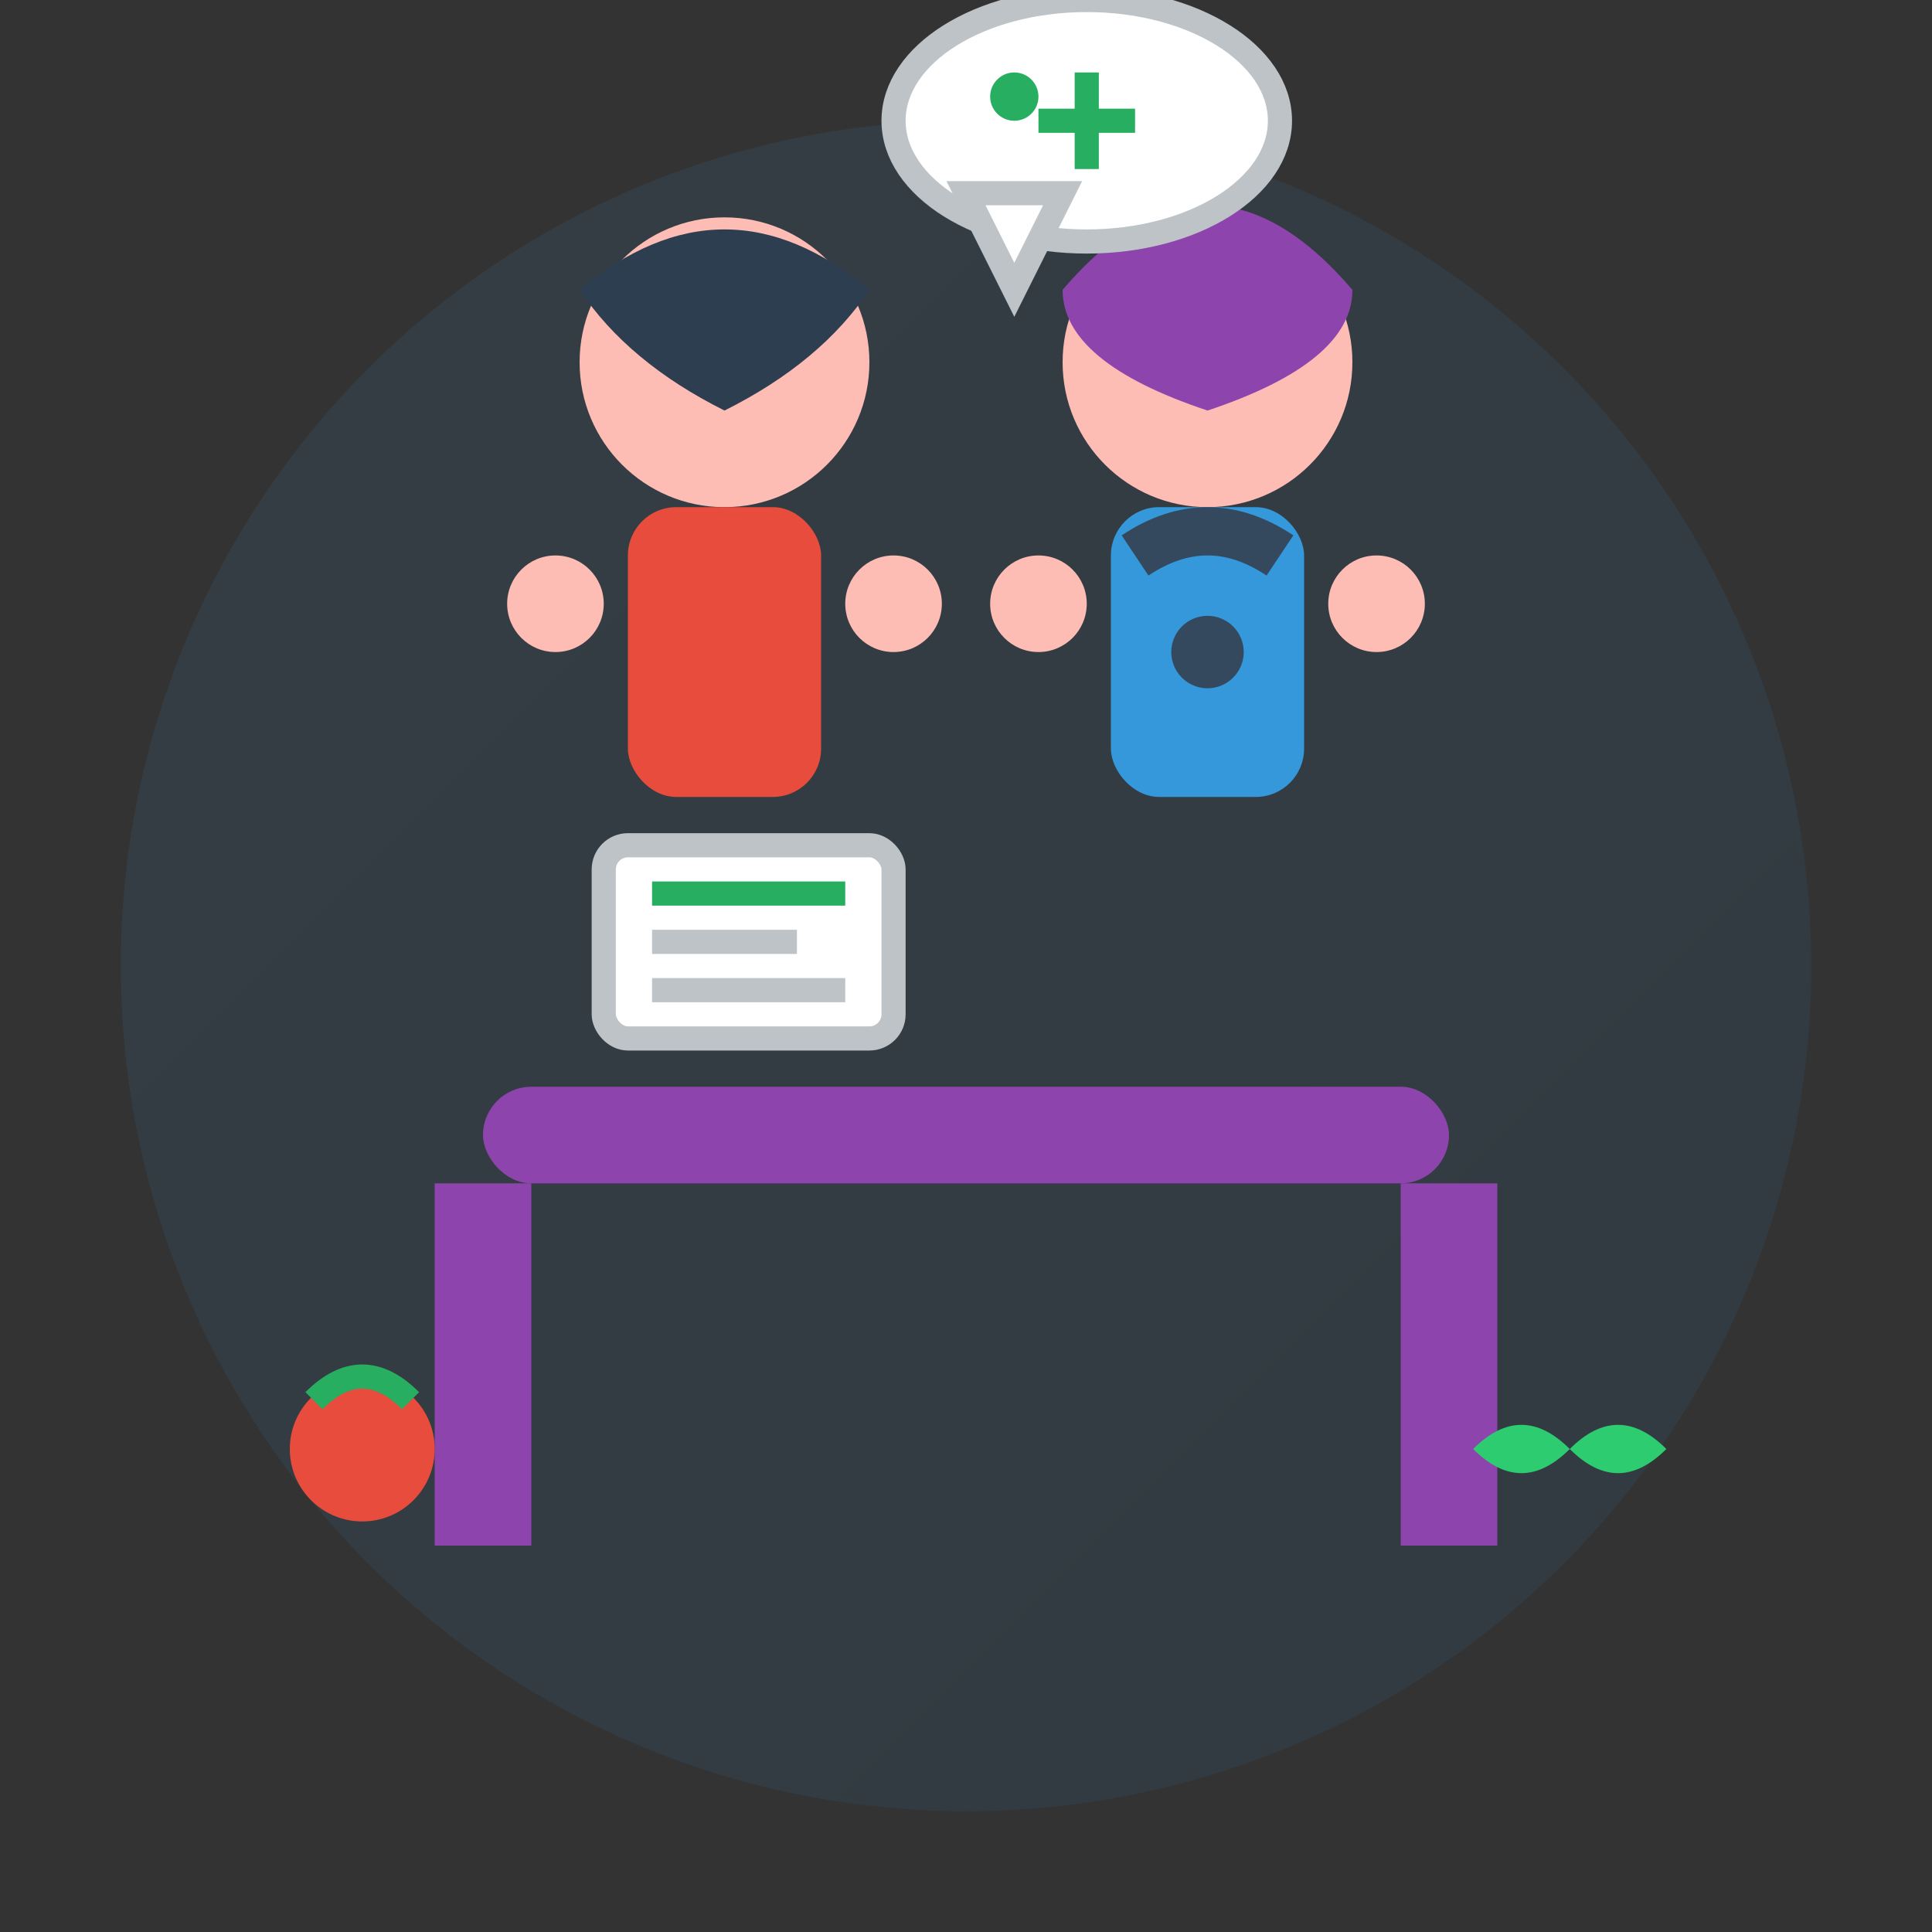
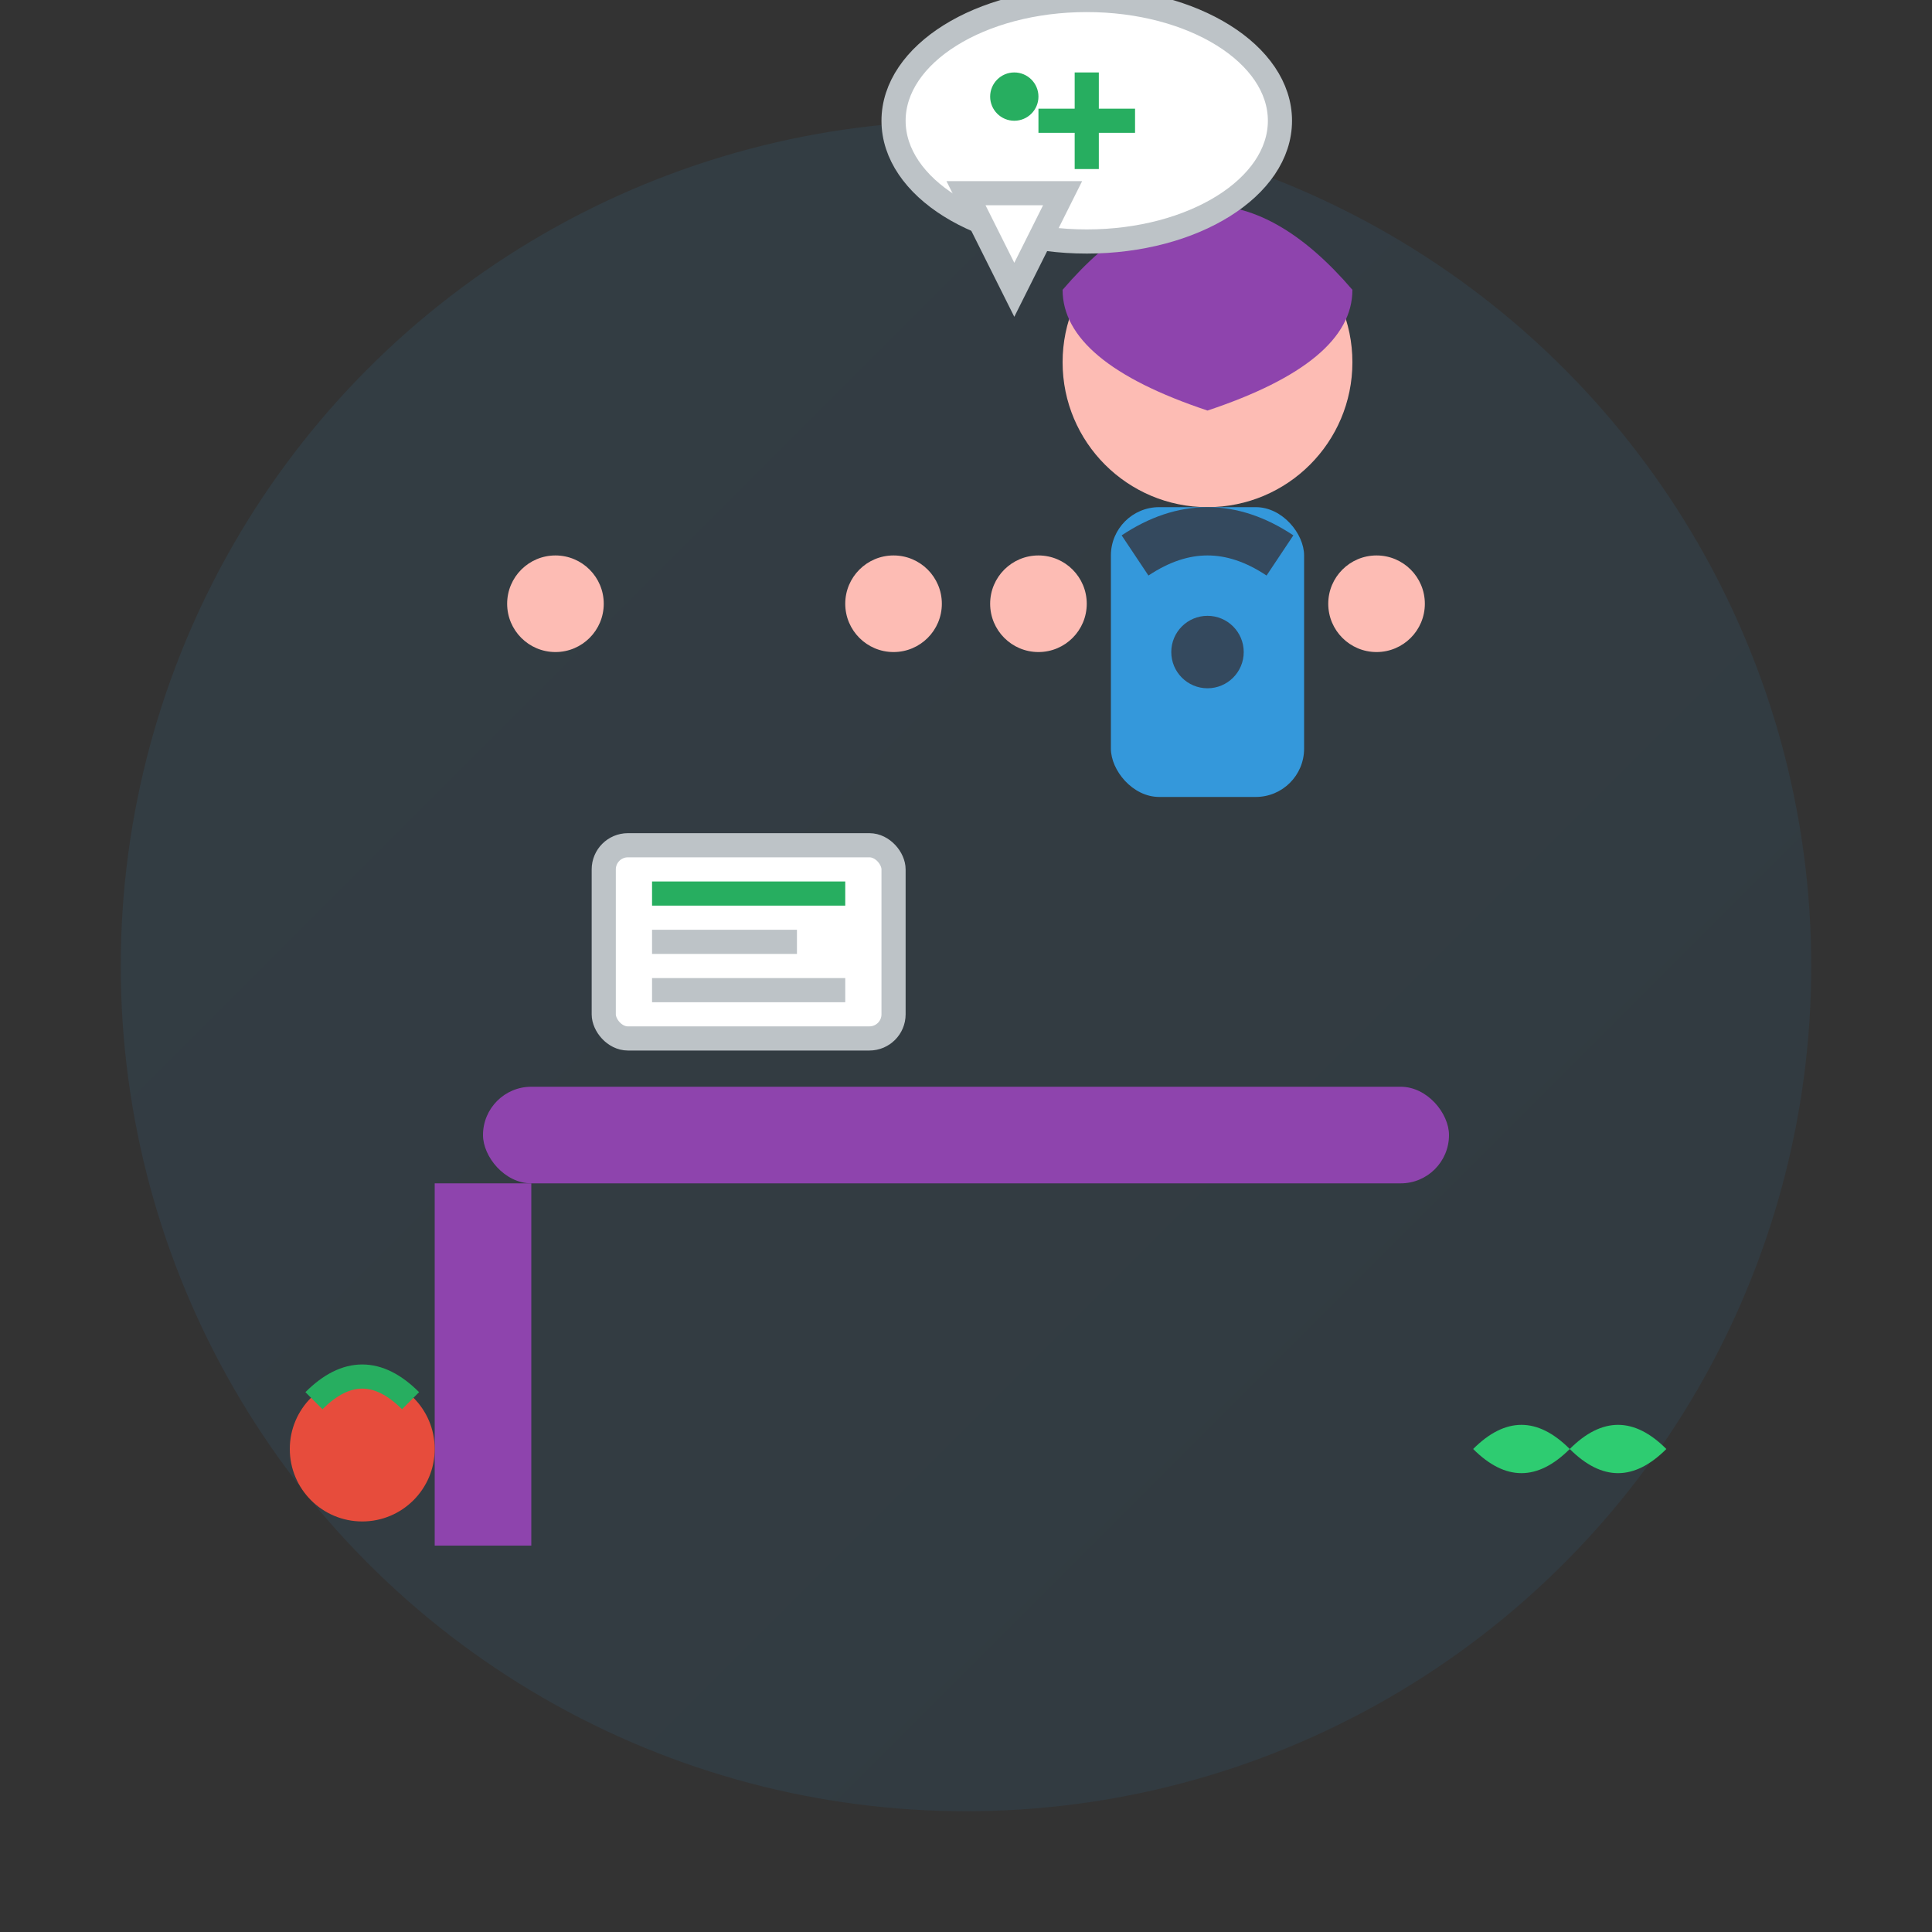
<svg xmlns="http://www.w3.org/2000/svg" width="80" height="80" viewBox="0 0 80 80" fill="none">
  <rect x="0" y="0" width="80" height="80" fill="#333333" stroke="none" />
  <circle cx="40" cy="40" r="35" fill="url(#serviceGradient2)" opacity="0.1" />
  <rect x="20" y="45" width="40" height="4" rx="2" fill="#8e44ad" />
  <rect x="18" y="49" width="4" height="15" fill="#8e44ad" />
-   <rect x="58" y="49" width="4" height="15" fill="#8e44ad" />
  <rect x="25" y="35" width="12" height="8" rx="1" fill="white" stroke="#bdc3c7" />
  <line x1="27" y1="37" x2="35" y2="37" stroke="#27ae60" stroke-width="1" />
  <line x1="27" y1="39" x2="33" y2="39" stroke="#bdc3c7" stroke-width="1" />
  <line x1="27" y1="41" x2="35" y2="41" stroke="#bdc3c7" stroke-width="1" />
  <g transform="translate(50,15)">
    <circle cx="0" cy="0" r="6" fill="#fdbcb4" />
    <path d="M-6 -3 Q0 -10 6 -3 Q6 0 0 2 Q-6 0 -6 -3 Z" fill="#8e44ad" />
    <rect x="-4" y="6" width="8" height="12" rx="2" fill="#3498db" />
    <circle cx="-7" cy="10" r="2" fill="#fdbcb4" />
    <circle cx="7" cy="10" r="2" fill="#fdbcb4" />
    <path d="M-3 8 Q0 6 3 8" stroke="#34495e" stroke-width="2" fill="none" />
    <circle cx="0" cy="12" r="1.5" fill="#34495e" />
  </g>
  <g transform="translate(30,15)">
-     <circle cx="0" cy="0" r="6" fill="#fdbcb4" />
-     <path d="M-6 -3 Q0 -8 6 -3 Q4 0 0 2 Q-4 0 -6 -3 Z" fill="#2c3e50" />
-     <rect x="-4" y="6" width="8" height="12" rx="2" fill="#e74c3c" />
    <circle cx="-7" cy="10" r="2" fill="#fdbcb4" />
    <circle cx="7" cy="10" r="2" fill="#fdbcb4" />
  </g>
  <g transform="translate(45,5)">
    <ellipse cx="0" cy="0" rx="8" ry="5" fill="white" stroke="#bdc3c7" />
    <path d="M-5 3 L-3 7 L-1 3 Z" fill="white" stroke="#bdc3c7" />
    <circle cx="-3" cy="-1" r="1" fill="#27ae60" />
    <path d="M0 -2 L0 2 M-2 0 L2 0" stroke="#27ae60" stroke-width="1" />
  </g>
  <g transform="translate(15,60)">
    <circle cx="0" cy="0" r="3" fill="#e74c3c" />
    <path d="M-2 -2 Q0 -4 2 -2" stroke="#27ae60" stroke-width="1" fill="none" />
  </g>
  <g transform="translate(65,60)">
    <path d="M0 0 Q-2 -2 -4 0 Q-2 2 0 0 Q2 2 4 0 Q2 -2 0 0 Z" fill="#2ecc71" />
  </g>
  <defs>
    <linearGradient id="serviceGradient2" x1="0%" y1="0%" x2="100%" y2="100%">
      <stop offset="0%" style="stop-color:#3498db;stop-opacity:1" />
      <stop offset="100%" style="stop-color:#2980b9;stop-opacity:1" />
    </linearGradient>
  </defs>
</svg>